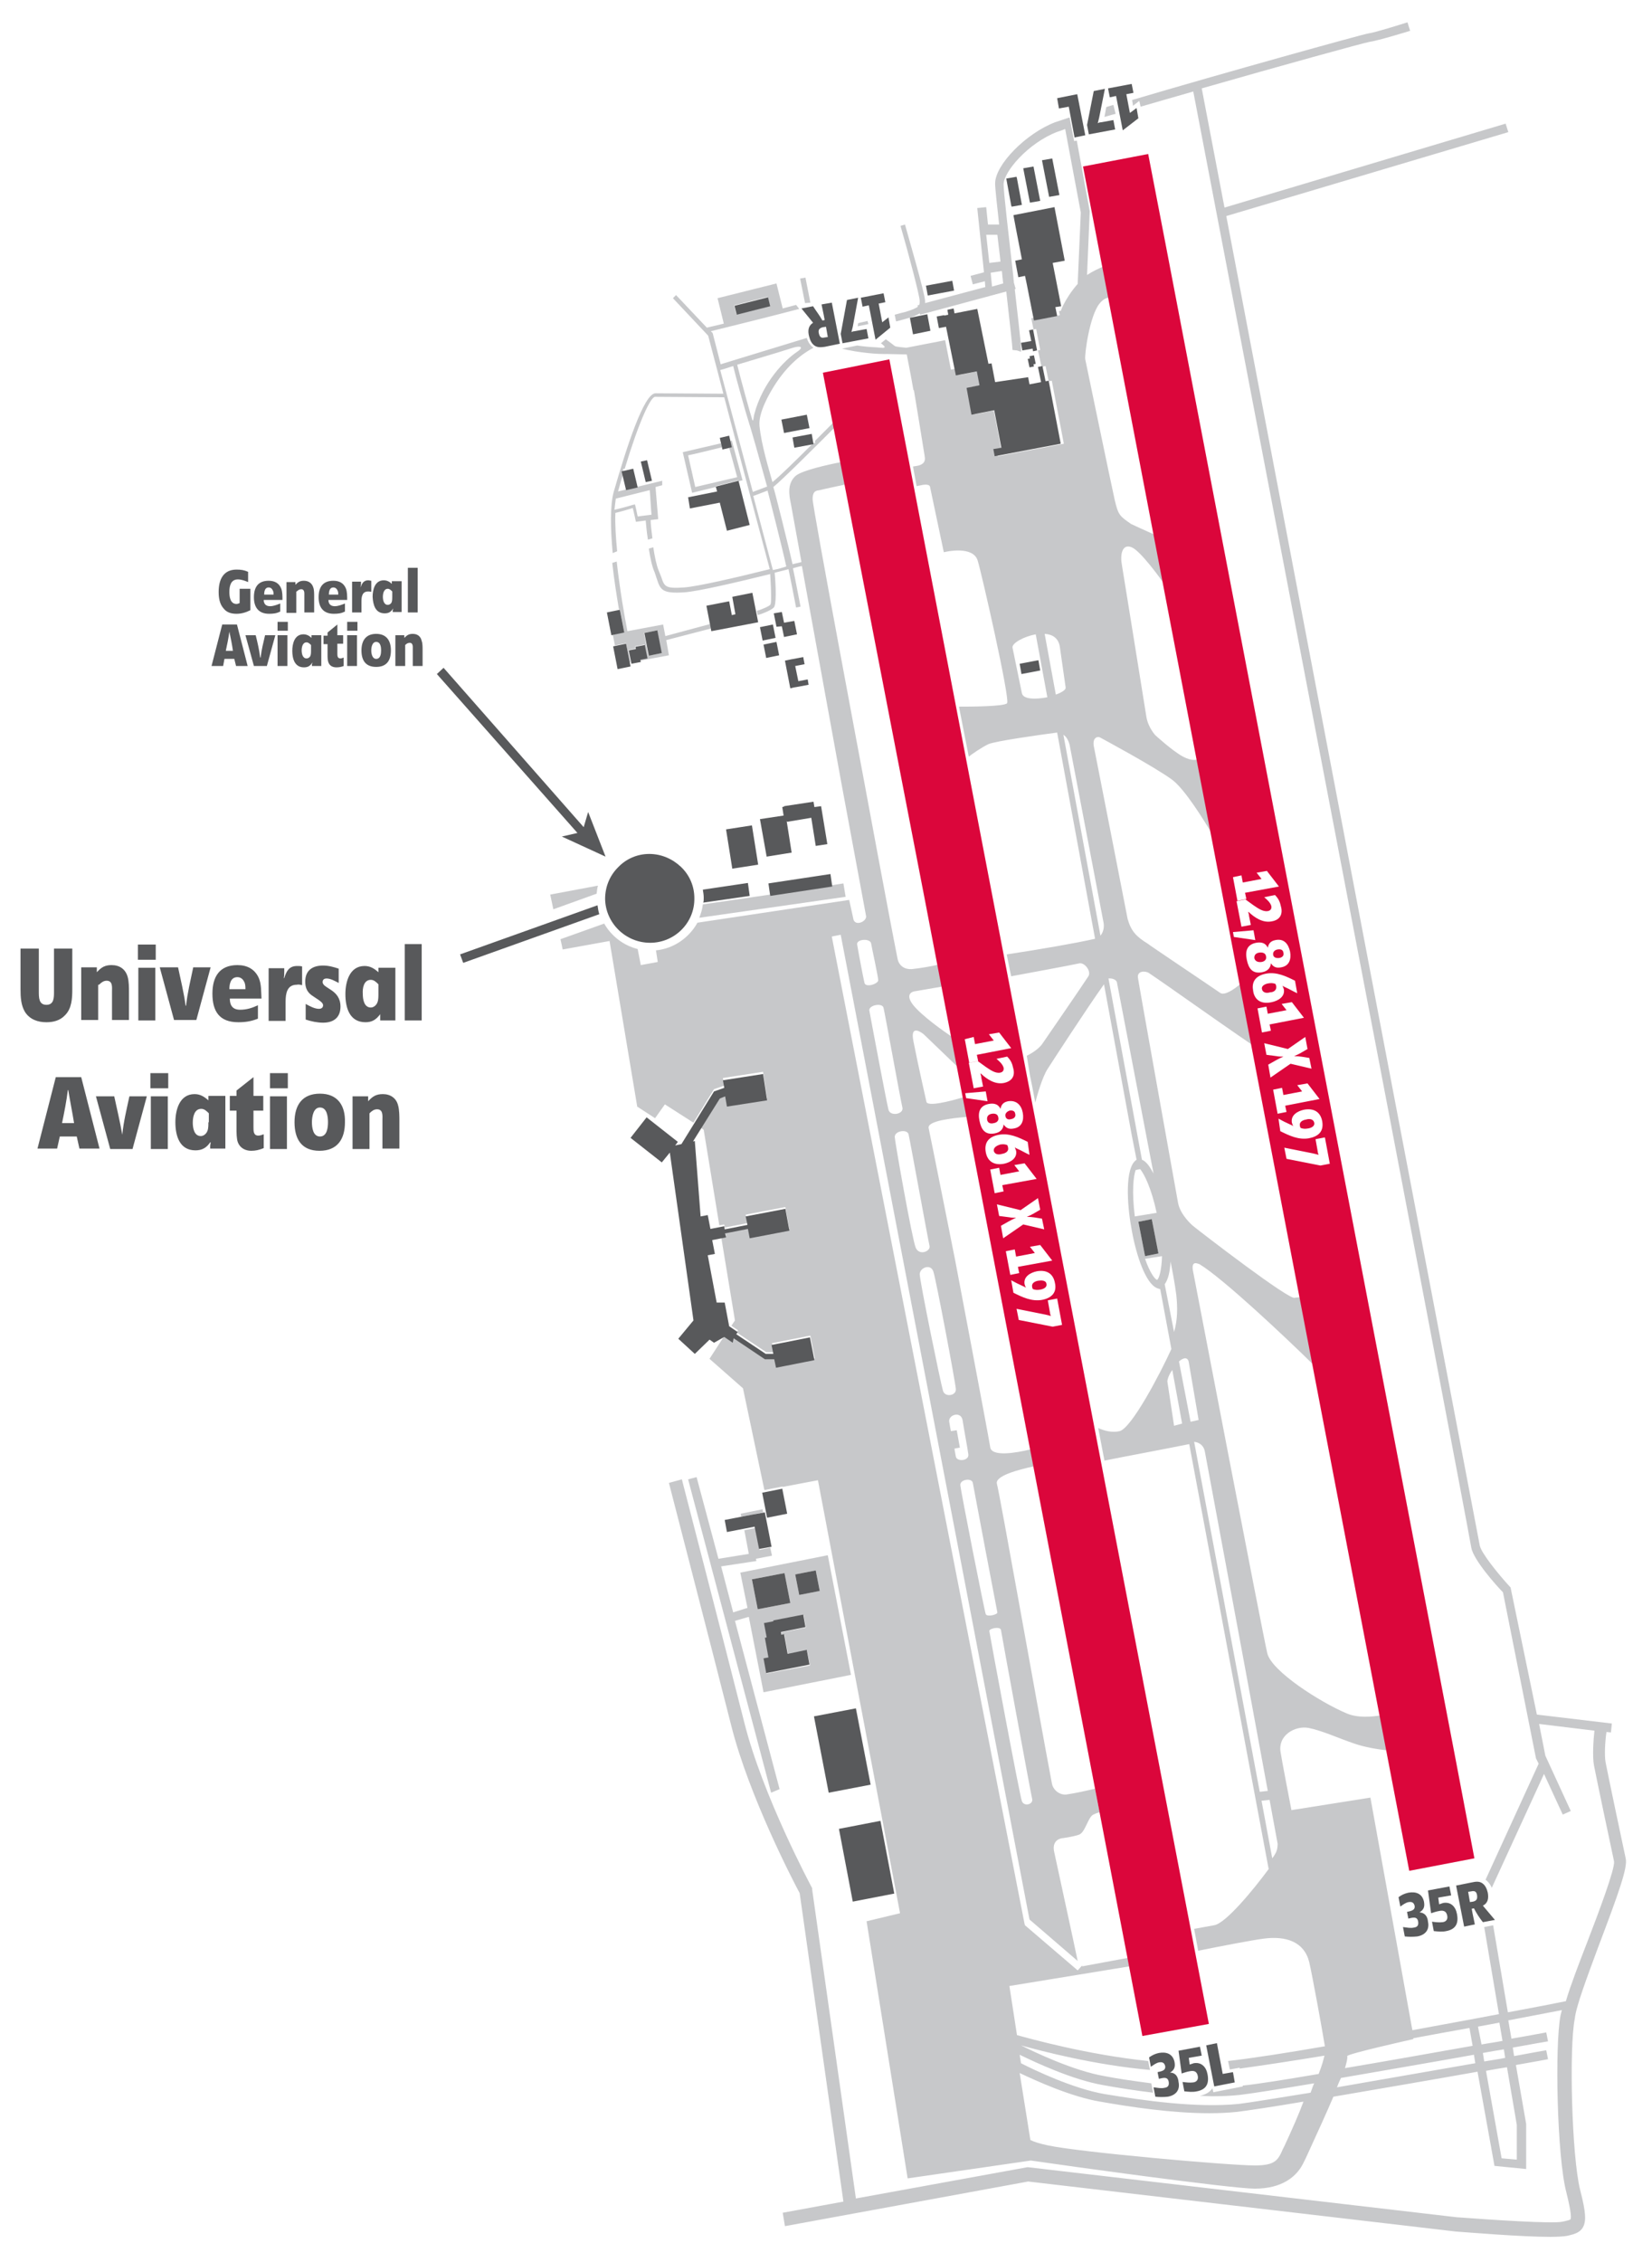
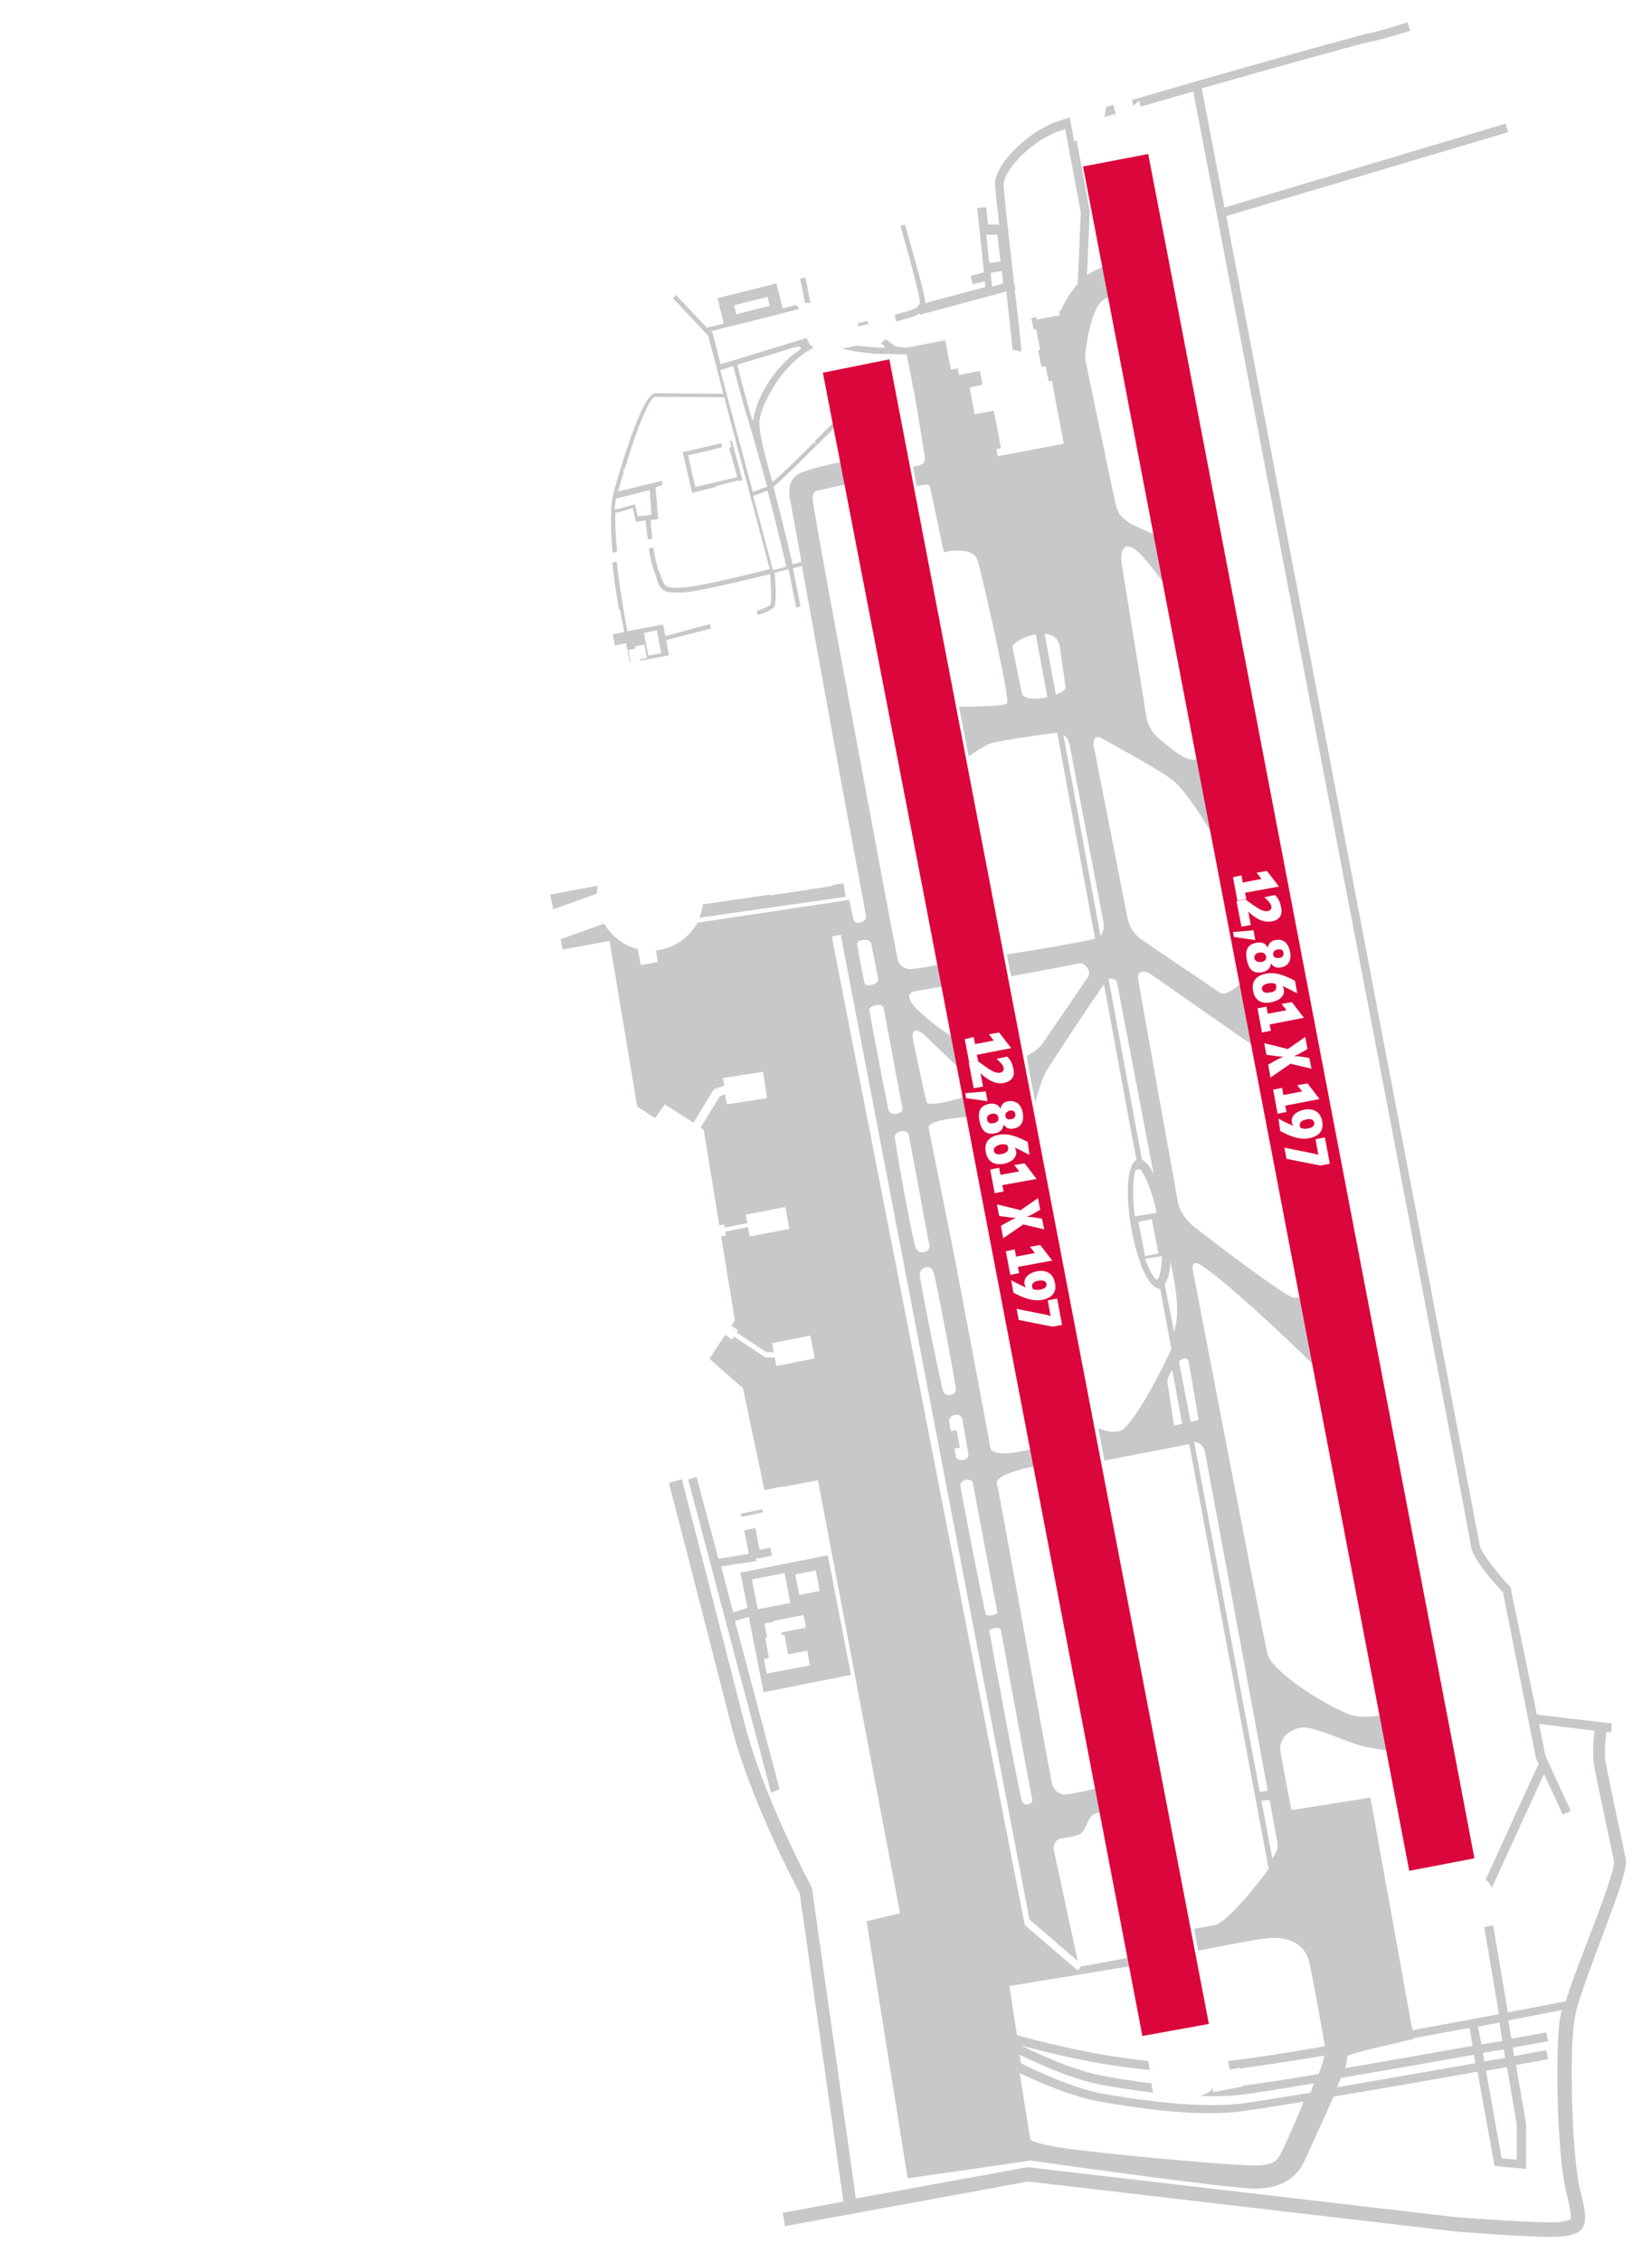
<svg xmlns="http://www.w3.org/2000/svg" version="1.2" baseProfile="tiny" id="Layer_1" x="0px" y="0px" viewBox="0 0 370.2 506.8" overflow="visible" xml:space="preserve">
  <path fill="#C7C8CA" d="M194.4,71.9c-0.7,0.2-1.4,0.3-2.1,0.5l-0.1,0.7l2.4-0.5L194.4,71.9z M259.9,462.9c-0.1,0-0.3,0.1-0.4,0.1  C259.7,463,259.9,463,259.9,462.9C260,462.9,260,462.9,259.9,462.9C260,462.9,260,462.9,259.9,462.9z M249.5,23.5  c-0.6,0.2-1.1,0.3-1.6,0.5l-0.4,2.2c0.8-0.2,1.6-0.5,2.5-0.7L249.5,23.5z M181.6,67.8l-1.1-5.6l-1.2,0.2l1.1,5.5L181.6,67.8z   M134,198.4l-10.7,2l0.7,3.3l9.7-3.5C133.8,199.6,133.8,199,134,198.4z M281.1,223l-0.4-2.2c0,0,0,0,0,0c0,0.2,0,0.3,0,0.5  c0,0.2,0,0.4,0.1,0.6c0,0.2,0.1,0.4,0.2,0.6C281,222.7,281.1,222.8,281.1,223z M170.9,338.1l-4.9,1l0.1,0.7l2.5-0.5l0,0l2.4-0.5  L170.9,338.1z M156.1,330.9l-1.9,0.5l18.6,70.2l1.9-0.8l-10-37.7l3.1-0.9l3.3,16.9l19.6-3.9l-5.2-26.8l-19.6,3.9l1.6,7.9l-3.2,1  l-2.7-10.3l7.9-1.2l-0.1-0.5l3.6-0.7l-0.4-1.8l-2.4,0.5l-0.9-4.9l-2.5,0.5l1,5.3l-6.8,1.1L156.1,330.9z M171.8,374.9l-0.6-3.3  l1.1-0.2l-0.8-4.4l0.4-0.1l-0.6-3.2l2.1-0.4l0-0.2l6.7-1.3l0.5,2.8l-5.5,1.1l0.1,0.6l0.6-0.1l0.8,4.4l4.3-0.8l0.6,3.3L171.8,374.9z   M182.8,351.8l0.9,4.6l-4.6,0.9l-0.9-4.6L182.8,351.8z M175.8,352.4l1.3,6.7l-7.3,1.4l-1.3-6.7L175.8,352.4z M358.1,436.3  c4.7-12.4,6.7-18,6.2-20c-0.7-3.2-4-18.9-4.5-21.5c-0.3-1.6-0.1-4.9,0.2-6.8l1,0.1l0.2-2l-16.8-2l-5.9-28.5l-0.2-0.2  c-2.4-2.6-6.4-7.5-6.7-9.2c-0.5-2.7-18.6-97.6-18.8-98.5L274.8,48.4l63.2-18.8l-0.6-1.9l-63,18.8l-5.1-26.7  c17.8-5.1,36.3-10.2,37.5-10.4c2.1-0.3,8.9-2.4,9.2-2.5l-0.6-1.9c-1.9,0.6-7.3,2.3-8.8,2.5c-1.3,0.2-32.3,8.8-52.9,14.9l0.2,1.3  l1.4-1.1l0.3,1.3c3.7-1.1,7.7-2.2,11.8-3.4l43.6,227.7c0.2,1,18.3,95.8,18.7,98.5c0.5,2.8,5.8,8.7,7.1,10l7.4,37.2l0.6,1.2l-11.9,26  c0.6,0.4,1.1,1.1,1.4,1.8l11.7-25.5l4.2,9.1l1.8-0.8l-5.7-12.4l-1.4-7.1l12.4,1.5c-0.2,1.8-0.5,5.7-0.1,7.8  c0.5,2.6,3.8,18.3,4.5,21.5c0.2,1.7-3.4,11.3-6.1,18.3c-1.9,4.9-3.7,9.6-4.7,13c-2.4,0.5-7.1,1.4-13,2.5l-3.3-19.5l-2,0.4l3.3,19.5  c-5.7,1.1-12.4,2.3-19.4,3.6l-9.4-52.1l-17.7,2.8c0,0-2.3-11.9-2.4-12.8c-0.8-4,3.3-6.2,6.3-5.6c3,0.6,6.4,2.2,10.2,3.5  c2.3,0.8,5.3,1.3,7.3,1.5l-0.8-4.2l-0.7-3.6c-2,0.3-5.1,0.6-7.6-0.5c-5.9-2.5-16.7-9.4-17.7-13.4c-1-4.1-16.7-85.9-16.7-85.9  c-0.3-2.2,1.1-1.4,1.5-1.3c5.3,3.2,19.4,16.5,25.5,22.5l-1.2-6.5l-1.6-8.6l-1.3,0.1c-0.7,1.1-21.8-15.2-22.5-15.8  c-0.7-0.5-3.2-2.8-3.7-5.4c0,0-8.8-49-9-50.5c-0.2-1.5,1.6-1.6,2.5-1c4.9,3.3,14.2,10,23.3,16.2l-2.2-11.3l-0.5-2.6  c-1.7,1.5-3.8,2.8-4.7,2.1c-2.3-1.6-15.9-10.7-16.2-11c-2.6-1.6-3.7-2.8-4.5-5.5c0,0-7.2-36.9-7.6-38.8c-0.3-1.9,0.9-2.2,1.4-1.9  c0,0,12.3,6.6,16.2,9.5c2.8,2.1,7.1,9,9.2,12.6l-1.3-6.9l-2-10.4c-0.3,0.2-1.4,0.6-3.5-0.5c-2.4-1.3-6.2-4.8-6.2-4.8s-1.6-1.7-2-4.1  c-0.3-2-5.5-34.1-5.5-34.1c-0.4-2.1,0-4.8,2.2-3.9c2,0.8,6.6,7.2,7.5,8.5l-2.1-11.2c-1.4-0.6-5.5-2.5-5.5-2.5  c-2.6-1.8-2.9-2-3.7-5.4c-0.6-2.6-6.6-31.5-6.6-31.5c-0.2-1.1,1-9.8,3.2-12.5c0.9-1.1,1.7-1.4,2.5-1.3l-1.4-7.1  c-1.2,0.5-2.7,1.2-3.9,2l0.6-14.3l-2.9-15.8l-0.6,0.1l-1-5.3c-1.5,0.5-2.7,0.9-3.3,1.1c-6.5,2.5-13.4,9.5-13.4,13.7  c0,1.1,0.4,4.6,0.9,9.2h-2.5l-0.4-3.9l-2,0.2l1.5,14.4l-3,0.8l0.5,1.9l2.7-0.7l0.1,1.3l-13.5,3.6c0-0.2,0-0.3,0-0.5  c0-1.6-4.1-15.6-4.5-17.1l-1,0.3c1.8,6.2,4.3,15.7,4.3,16.8c0,0.4,0,0.6-0.1,0.9l-0.4,0.1l0.1,0.3c-0.4,0.3-1.2,0.7-2.9,1.2  c-0.4,0.1-1.3,0.3-2.3,0.6l0.3,1.5c0.9-0.2,1.8-0.5,2.6-0.7c1.2-0.3,2-0.7,2.7-1.1l0.1,0.3l19.3-5.2c0.7,6.3,1.4,12.4,1.4,13.1  l1,0.1l0.9,0.3c0.1-0.4,0.1-1.1-1.4-14l0.2-0.1l-0.4-1.4c0-0.4-0.1-0.8-0.1-1.2c-1-8.9-2.2-19-2.2-20.8c0-2.8,5.5-9.3,12.1-11.8  c0.4-0.1,0.9-0.3,1.7-0.6l3.5,18.7l-0.7,16c-1.5,1.7-2.6,3.5-3.2,4.7l0,0l0,0c-0.4,0.8-0.6,1.3-0.5,1.3l-0.5,0.1l0.2,0.9l-5.2,1  l-0.1-0.6l-1.1,0.3c0,0,0.2,0.9,0.5,2.5l0.6-0.1l0.9,4.7l-0.5,0.1c0.3,1.2,0.5,2.4,0.8,3.7l0.9-0.2l0.7,3.4l0.7-0.1l2.7,14.1  l-14.8,2.8l-0.3-1.6l1-0.2c-0.3-1.5-0.9-5-1.6-8.4l-4.3,0.8l-1.1-6l2.9-0.6l-0.6-3.1l-4.7,0.9l-0.3-1.5l-1.5,0.3  c-0.5-2.6-1.2-6-1.3-6.6c-0.8,0.2-7.3,1.4-8.7,1.7c-1-0.1-2.3-0.2-2.6-0.4c-0.5-0.4-1.3-1-2-1.5l-1.1,0.9c0.2,0.1,0.4,0.3,0.5,0.4  c0.7,0.5,0.2,0.7-0.3,0.6c-0.5,0-1-0.1-1.4-0.1l0,0l0,0c-1.8-0.1-2.7-0.2-4.1-0.4l-3.4,0.7c0.8,0.2,1.7,0.4,2.9,0.6  c4.4,0.7,6.9,0.6,7.3,0.6l4.3,0.1c0.5,2.5,1.4,7.3,1.5,8c0,0,0,0,0.1,0c0.4,2.3,1.9,11.6,2.4,14.7c0.1,0.6,0.3,1.6-1.1,2.1  c-0.2,0.1-0.8,0.2-1.5,0.3l0.8,4.4l1.5-0.3c0.7-0.1,1.4,0,1.5,0.4l3.1,14.7l0.5-0.1c0,0,6.1-1.4,7.1,2c0.8,2.5,7.2,30.6,6.6,31.9  c-0.4,0.8-8.9,0.8-10.8,0.8l2.2,11.2c0.6-0.5,2.9-2.1,4.4-2.8c1.6-0.7,11.6-2.1,15.4-2.6l8.5,46.2c-4.4,1-12.5,2.4-19.8,3.5l0.7,3.5  l0.3,1.4c5.3-1,12-2.2,15.3-2.9c1.2-0.2,2.7,1.8,2,2.9c-0.8,1.3-10.3,15.1-10.3,15.1c-1.1,1.6-3.5,2.7-3.5,2.7l0.7,4.4l0.5,2.4  l0.7,3.7c0.4-1.6,1.6-5.8,2.8-7.6c0.7-1.1,9-13.9,12.6-18.9l6.2,33.7l1.1,5.6c-2.7,1.7-2.1,10.1-1.2,15.1c0.9,5.5,2.9,11.8,5.3,13.4  c0.4,0.3,0.9,0.4,1.2,0.5l2.5,13.4c-2.5,5.5-8.9,17.7-11.6,18.4c-1.7,0.4-3.5-0.1-4.8-0.7l1.4,7.3c3.9-0.8,13.6-2.6,19-3.7  l17.8,95.2c-3.4,4.6-9.7,12.3-12.3,12.6l-4.4,0.8l0.9,4.9c5-1,11.6-2.3,14.6-2.7c5.1-0.7,9.2,0.7,10.3,5.3c0.7,3,2.9,15.1,3.5,18.8  c-8.6,1.5-16.4,2.7-21.7,3.3l0.4,1.9l2.2-0.4l0,0.2c5.1-0.7,11.7-1.7,19-2.9c-0.2,0.8-0.5,2.1-1.3,4.1c-7.6,1.3-13.9,2.3-17,2.6  l0,0.2l-6.6,1.3l-0.2-0.9c-0.6,0.9-1.5,1.4-2.8,1.7c-0.1,0-0.2,0-0.2,0c1,0,2,0.1,2.9,0.1c2.2,0,4.3-0.1,6.2-0.3  c2.6-0.3,8.9-1.3,16.7-2.6c-0.3,0.6-0.5,1.3-0.8,2.1c-7.5,1.2-13.5,2.2-16,2.5c-9.5,1-21.8-0.8-30.2-2.2c-7-1.2-15.8-5.4-18.7-6.9  l-0.3-1.9c3.5,1.7,11.8,5.6,18.7,6.8c3.3,0.6,7.1,1.2,11.2,1.7l-0.4-2.1c-3.8-0.5-7.4-1-10.4-1.6c-7.1-1.2-16-5.5-18.8-6.9  c4.7,1.3,16.5,4.4,28.9,5.5l-0.4-2c-13.6-1.4-26.5-5-29.4-5.8l-1.7-11l27.5-4.5l-0.4-1.9l-10.8,2c0,0,0-0.1,0-0.2l-1,1.1l-11.8-10.1  l-0.1-0.3l-43.2-221.2l2-0.4L230.7,430l10.8,9.3c-0.9-4.4-4.8-22.2-5.3-24.6c-0.5-2.7,1.8-2.9,1.8-2.9s2.4-0.3,3.8-0.8  s2-3.9,3.2-4.5c0.4-0.2,0.9-0.4,1.4-0.5l-1-5.3c-1.7,0.4-4.3,1-6.4,1.3c-1.6,0.2-3.1-1.1-3.3-2.6c-3.3-17.5-11.6-64.4-12.3-67  c-0.5-1.8,5-3.2,8.2-3.9l-0.7-3.8c-3.3,0.8-8.7,1.7-9-0.5c-0.5-3.2-7.9-42.1-7.9-42.1s-5.4-27.1-5.9-29.4c-0.3-1.6,5.1-2.2,8.6-2.5  l-0.8-4.4c-3,0.9-8.1,2.2-8.3,1c-0.4-1.8-1.9-8.4-2.9-13.5c-0.9-4.3,2.3-1.6,2.3-1.6l7.7,7.4l-1.3-6.8c-2-1.3-6.9-4.8-8.8-7.2  c-2-2.6,0.2-3,0.2-3l6.4-1.1l-0.9-4.9c-1.8,0.4-4,0.8-6,1c-1.4,0.1-2.9-0.6-3.2-2.5c-1.8-9-7.5-39.8-7.5-39.8c0,0-11.5-61.1-11.5-63  s0.9-1.9,1.6-2c1.6-0.4,4.1-0.9,5.9-1.3l-0.4-1.9l-0.6-3.1c-3.2,0.6-8.9,1.9-10.3,3.1c-1.9,1.7-1.5,4.2-1.1,6.1l2.4,13.2  c-0.6,0.2-1.3,0.3-2,0.5c-0.8-3.7-4-16.5-4.3-17.3c1.9-1.5,10.1-9.7,13.8-13.4l-0.1-0.7l-0.1-0.5c-1.4,1.4-2.8,2.8-4.3,4.3l0.1,0.4  l-0.5,0.1c-3.9,3.9-7.7,7.6-9.1,8.7c-0.8-2.9-2.5-8.4-2.9-12.6c-0.3-2.9,2.2-7.2,3.2-8.8c3.1-5,6.6-7.5,8.9-8.7  c-0.7-0.5-1.2-1.2-1.5-2.2l-19.3,5.9l-1.8-7l-0.4-0.4c3.7-0.9,15.3-3.8,19.8-5l-0.7-0.9l-3,0.8l-1.4-5.6l-13.2,3.3l1.4,5.7l-3.8,0.9  l-6.9-7.3l-0.7,0.7c0,0,7.9,8.4,7.9,8.4c0,0.1,1.5,5.6,3.4,13l-15.2-0.1c-2.6,0-6.5,12.1-9.4,22.2c-0.8,3-0.7,8.2-0.2,13.6l1-0.4  c-0.3-3.1-0.5-6.1-0.4-8.6c0.9-0.2,2.7-0.7,3.9-1.1c0.2,0.7,0.7,3.1,0.7,3.1l2.2-0.3c0.1,1,0.2,2.5,0.5,4.3l1-0.3  c-0.2-1.7-0.4-3.2-0.4-4.1l1.7-0.2l-0.6-7.2l1.5-0.4v-1l-9.9,2.4c0.4-1.5,0.8-2.9,1.3-4.3l-0.2-0.7l0.4-0.1  c3.2-10.6,5.8-16.1,6.8-16.1l15.5,0.1c3.8,14.5,9.4,35.5,10.2,38.5c-7.2,1.8-16.2,3.9-19.2,4.1c-4.2,0.3-4.4-0.2-5.1-2.3l-0.6-1.5  c-0.5-1.2-0.9-3.2-1.2-5.2l-1,0.3c0.3,2,0.7,4,1.3,5.3l0.5,1.5c0.8,2.5,1.3,3.3,6.1,3c3.1-0.2,12-2.3,19.3-4.1  c0.1,1.7,0.2,3.6,0.2,4.9c0,1,0,1.8-0.2,2c-0.4,0.4-1.7,0.9-2.5,1.2l-0.5,0.1l0.2,1l0.6-0.2c0.3-0.1,2.3-0.8,3-1.5  c0.6-0.6,0.5-4.5,0.2-7.8c1.1-0.3,2.1-0.5,3.1-0.8c0.6,2.9,1.2,6,1.7,8.6l1-0.2c-0.4-1.9-1-5.3-1.7-8.6c0.7-0.2,1.4-0.4,2-0.5  l8.9,48.9l5.5,29.6c0,1.3-2.7,2.3-2.9,0.4l-0.9-4.1l-34,5.1c-1.9,3.4-5.3,5.8-9.3,6.2l0.4,2.6l-3.8,0.7l-0.7-3.6  c-3.2-0.8-5.9-2.9-7.5-5.7l-9.8,3.5l0.5,2.3l10.5-1.9l6.2,37.1l4,2.6l2.2-3.1l6.4,4.1l4.6-7.5l2.3-0.8l-0.3-1.7l9-1.4l0.9,5.9  l-9,1.4l-0.4-2.3l-1.2,0.5l-4.3,7l0.7,0.5l3.5,21.4l1.1-0.2l0.1,0.7l5.1-1l-0.4-1.9l8.9-1.7l0.9,4.9l-8.9,1.7l-0.4-2.1l-5.1,1  l0.2,0.9l-1.1,0.2l3.1,18.8l-0.8,1.2l1.5,1l-0.3,0.5l6.6,4.4l1.7,0l-0.4-2l8.6-1.7l1,5.1l-8.6,1.7l-0.4-1.9l-2.1,0l-7-4.7l-0.5,0.7  l-1.5-1.1l-3.5,5.4l7.5,6.6l4.8,22.8l4.1-0.8l0,0.1l7.9-1.5l18.4,97l-7.5,1.8l9.2,57.6L231,484c6.8,1,44.8,6.3,50.2,6.3  c6.1,0,9.5-2.7,11-6l0.4-0.8c2.8-6.1,4.8-10.5,6.2-13.8c10.5-1.8,22.8-3.9,32.3-5.6l3.8,21.1l7.1,0.7v-10.1l-2.3-13.2  c4-0.7,6.7-1.2,7.2-1.3l-0.4-2c-0.1,0-2.9,0.5-7.2,1.3l-0.3-1.9c4.4-0.8,7.3-1.3,7.9-1.4l-0.4-2c-0.1,0-3.1,0.6-7.8,1.4l-0.7-4.1  c5.2-1,9.4-1.8,12-2.3c-0.1,0.4-0.2,0.8-0.3,1.2c-1.3,6.7-0.8,31.6,1.3,39.6c1.2,4.8,1.1,5.9,0.9,6.1c-0.1,0.1-0.8,0.3-1.3,0.4  l-0.5,0.1c-2,0.5-15.6-0.4-23.7-1l-96-11.2l-0.2,0l-38.4,7l-9.8-69.2l0-0.3l-0.1-0.2c-0.1-0.2-11-20.5-15.1-36.9  c-4.2-16.6-13.9-54.1-14-54.5l-2.9,0.8c0.1,0.4,9.8,37.9,14,54.5c4,15.8,14,35,15.3,37.4l9.8,69.1l-13.6,2.5l0.5,3l54.5-10  l95.8,11.2c2.8,0.2,14.8,1.2,21.2,1.2c1.7,0,2.9-0.1,3.6-0.2l0.5-0.1c1.2-0.3,2.5-0.6,3.2-1.8c0.8-1.4,0.7-3.4-0.6-8.4  c-1.9-7.6-2.5-32-1.2-38.4C353.2,449.4,355.7,442.8,358.1,436.3z M221,52.6h2.5c0.2,1.9,0.5,4,0.7,6l-2.5,0.3L221,52.6z M224.5,60.7  c0.1,0.6,0.1,1.2,0.2,1.8c0,0.3,0.1,0.7,0.1,1l-2.5,0.7l-0.3-3.1L224.5,60.7z M229,155.3l-2.1-10.2c-0.2-1,2.5-2.5,5.2-3l2.6,14.1  C232.1,156.7,229.3,156.7,229,155.3z M234.1,142c1.7,0.1,3.1,0.9,3.4,2.9l1.3,9.1c0.1,0.5-0.8,1.1-2.2,1.6L234.1,142z M246.6,209.6  l-8.3-45c0.6,0.4,1.1,1.1,1.4,2.3c0.5,2.6,5.8,30.4,7.6,39.8C247.5,207.8,247.2,208.9,246.6,209.6z M248.4,219.2  c0.9-0.1,1.8,0.3,1.9,0.9c0,0,5.4,28.1,8.2,42.8c-0.8-1.5-1.6-2.7-2.6-3.1L248.4,219.2z M254.5,262.1l1-0.2c0.9,1.1,2.5,4.2,3.7,9.8  c-1.3,0.2-3.7,0.6-4.9,0.8C253.6,266.9,254,263.4,254.5,262.1z M258.1,273.1l1.5,7.7l-3,0.6l-1.5-7.7L258.1,273.1z M259.3,286.7  c-0.4,0-1.6-1.5-2.7-4.7c1.1-0.2,2.6-0.4,3.8-0.6C260.3,284.7,259.7,286.5,259.3,286.7z M261,287.7c0.8-1.1,1.2-2.9,1.3-5.1  c0.4,1.9,1,5.1,1.3,7.5c0.3,2.9,0.3,5.5-0.5,8.3L261,287.7z M263.1,319.4l-1.5-9.9c0-0.6,0.4-1.6,1.1-2.6l2.2,12L263.1,319.4z   M264.2,305c0.4-0.4,0.8-0.6,1.2-0.7c0.5-0.1,0.9,0.2,1,0.9l2.2,12.9l-1.8,0.4L264.2,305z M267.6,323c1.2,0.1,2.2,0.9,2.4,2.2  c2.1,11.3,10.2,54.7,14.1,76l-1.8,0.2L267.6,323z M285.7,415.4c-0.1,0.2-0.3,0.5-0.6,0.9l-2.4-12.9l1.8-0.2c1.1,6,1.8,9.8,1.8,9.8  C286.3,412.9,286.4,414.4,285.7,415.4z M172,66.5l0.5,2l-7.5,1.9l-0.5-2L172,66.5z M145.6,109.8c0.1,1,0.3,4.8,0.4,5.5  c-0.7,0.1-2.3,0.3-3.1,0.4c-0.1-0.6-0.6-2.7-0.6-2.7l-0.5,0.1c-1.6,0.5-3.3,0.9-4.1,1.1c0.1-0.9,0.2-1.8,0.3-2.5L145.6,109.8z   M177.7,77.9c1.7-0.5,2.6-0.2,0.8,1c-2.4,1.6-7.6,6.6-9.5,14c-0.1,0.4-0.2,1.7-0.4,1.2c-0.3-0.8-2.6-9.1-3.4-12.4  C168.8,80.6,174,79.1,177.7,77.9z M161.4,82.9c0.4-0.1,1.4-0.4,2.9-0.9c0.4,1.8,2.9,10.8,3.5,12.6c0.3,0.8,2.4,8.2,4.1,14.4  c-1,0.4-2.7,1-3.2,1.2L161.4,82.9z M173.2,127.7l-4.4-16.6c0.4-0.1,2.1-0.8,3.2-1.2c0.2,0.7,3.4,13.2,4.2,17  C175.3,127.2,174.3,127.5,173.2,127.7z M224.3,365.1c0.1,0.8,6.7,36.7,7,37.9c0.3,1.2-1.8,1.8-2.3,0.5c-0.5-1.2-7.2-37.3-7.3-38.1  C221.6,364.8,224.1,364.3,224.3,365.1z M218,332.2c0.2,1.2,5.4,28.6,5.5,29c0.1,0.5-2.3,1.1-2.6,0.4c-0.3-0.7-5.6-27.6-5.7-28.9  C215.1,331.4,217.8,331,218,332.2z M215.7,318.1c0.3,2,1.1,6.2,1.3,7.7c0.2,1.5-2.6,1.7-2.8,0.5c-0.1-0.5-0.3-1.5-0.3-1.8l1.2-0.2  l-0.7-3.9l-1.3,0.2c-0.1-0.3-0.3-1.6-0.4-2.2C212.6,316.9,215.3,316.1,215.7,318.1z M209.2,285c0.6,1.9,4.9,24.6,5,26.2  c0.1,1.5-2.5,1.9-2.9,0.3c-0.5-1.6-5.2-24.5-5.2-26.1C206.2,283.9,208.7,283,209.2,285z M203.6,254.1c0.3,1.2,4.4,23.8,4.7,25  c0.3,1.2-2.3,2.3-3.1,0.4c-0.8-1.9-4.6-23.4-4.7-24.8C200.5,253.3,203.3,252.9,203.6,254.1z M198,225.8c0.3,1.2,3.8,20.6,4.2,22.2  c0.5,1.6-2.7,2.2-3.1,0.6c-0.4-1.5-4.1-21.1-4.3-22.3C194.8,225.1,197.8,224.6,198,225.8z M195.2,211.3c0.2,1.2,1.6,7.5,1.6,8.3  s-2.9,1.8-3.1,0.5c-0.3-1.3-1.4-7.1-1.6-8.4C191.7,210.4,194.9,210.1,195.2,211.3z M287.9,480.6l-0.4,0.8c-1.1,2.5-1.7,3.7-6.3,3.7  c-5.9,0-39.6-3-46.4-4.5c-1.9-0.4-3.1-0.8-3.9-1.2l-2.4-15c3.8,1.8,11.5,5.3,18,6.4c6.8,1.2,16.1,2.6,24.5,2.6  c2.2,0,4.3-0.1,6.2-0.3c2.4-0.3,7.9-1.1,14.9-2.3C291.1,473.5,289.7,476.7,287.9,480.6z M301.9,460.6c0-0.5,14.8-3.8,14.8-3.8l0-0.2  c4.4-0.8,8.6-1.6,12.6-2.3l0.7,4c-8.5,1.5-19.1,3.4-28.6,5C301.8,461.9,302,461.1,301.9,460.6z M299.6,467.6  c0.3-0.8,0.6-1.5,0.9-2.1c9.8-1.7,20.9-3.6,29.8-5.2l0.3,1.9C321.5,463.8,309.9,465.8,299.6,467.6z M331.2,454  c1.7-0.3,3.2-0.6,4.8-0.9l0.7,4.1c-1.5,0.3-3.1,0.5-4.7,0.8L331.2,454z M332.3,459.9c1.7-0.3,3.3-0.6,4.7-0.8l0.3,1.9  c-1.4,0.3-3,0.5-4.7,0.8L332.3,459.9z M339.9,476v7.8l-3.4-0.3l-3.5-19.6c1.7-0.3,3.3-0.6,4.7-0.8L339.9,476z M161.6,99.3l-8.6,2  l2.1,9.1l5.3-1.3l0-0.2l5.1-1.3l0,0.2l0.9-0.2l-2.4-8.9l-0.4,0.1l0.3,1.4l-0.5,0.1c0.4,1.4,1.6,5.9,1.8,6.6c-0.9,0.2-8.5,2-9.4,2.2  c-0.2-0.8-1.4-6.3-1.6-7.1c0.6-0.1,5.2-1.2,7.6-1.8L161.6,99.3z M149.1,142.5l-0.5-2.6l-8,1.5c-0.6-3-1.7-9.3-2.4-15.6l-1,0.3  c0.4,3.7,1,7.4,1.5,10.4l0.2,0l1,5.1l-2.6,0.5l0.5,2.5l2.5-0.5l0.8,4.3l0.2,0l-0.5-2.8l1.6-0.3l-0.1-0.5l2.1-0.4l0.6,3l-1.6,0.3  l0.1,0.3l6.4-1.2l-0.6-3.4l10-2.6l-0.2-1L149.1,142.5z M145.3,146.9l-1-5.1l2.9-0.6l1,5.1L145.3,146.9z M172.6,200.4l-15.1,2.2  c-0.1,1-0.4,2-0.8,3l32.8-4.7l-0.5-3l-2.6,0.4l0,0.2l-13.9,2.1L172.6,200.4z" />
-   <path fill="#58595B" d="M148.3,146.3l-1-5.1l-2.9,0.6l1,5.1L148.3,146.3z M86.2,137.4c0.9,0,1.4-0.3,1.9-1.1l0,0  c0,0.2-0.1,0.3-0.1,0.5v0.3h2v-6.9h-2.2v0.6c-0.5-0.5-1.1-0.8-1.8-0.8c-2,0-2.5,2.1-2.5,3.7C83.6,135.5,84.1,137.4,86.2,137.4z   M86.9,131.9c0.4,0,0.7,0.3,1,0.6v1.2c0,0.3,0,0.8-0.1,1.1c-0.1,0.4-0.5,0.7-0.9,0.7c-0.9,0-1.1-1.1-1.1-1.8  C85.8,133,86,131.9,86.9,131.9z M136,137.2l1,5.1l2.9-0.6l-1-5.1L136,137.2z M81,134.7c0-1.1,0.2-2.2,1.5-2.2c0.2,0,0.4,0,0.7,0.1  v-2.5c-0.2,0-0.4-0.1-0.7-0.1c-1,0-1.4,0.7-1.7,1.6h0c0-0.3,0.1-0.6,0.1-0.9v-0.4h-2v6.9H81V134.7z M93.6,127.2h-2.2v10h2.2V127.2z   M71.5,226c-1,0-2.1-0.6-3-1.1v3.5c1.2,0.4,2.6,0.7,3.9,0.7c2.3,0,3.9-1.1,3.9-3.6c0-3.9-4-4-4-5.5c0-0.6,0.4-0.8,0.9-0.8  c0.9,0,1.9,0.6,2.7,1v-3.2c-1.2-0.4-2.3-0.7-3.5-0.7c-2.4,0-4,1.1-4,3.6c0,1.5,0.5,2.5,1.8,3.3l1.2,0.8c0.4,0.3,1,0.7,1,1.2  C72.4,225.8,71.9,226,71.5,226z M66.5,132.5c0.3-0.3,0.6-0.5,1-0.5c0.8,0,0.7,0.9,0.7,1.4v3.8h2.2v-3.6c0-0.6,0-1.5-0.2-2  c-0.3-1-1.1-1.5-2.1-1.5c-0.9,0-1.3,0.3-1.9,0.9v-0.6h-2v6.9h2.2V132.5z M77,147.3c-0.2,0.1-0.5,0.2-0.7,0.2c-0.7,0-0.7-0.6-0.7-1.1  v-2.2h1.3v-1.9h-1.3v-2.4l-2.2,1.8v0.7h-0.9v1.9h0.9v2.3c0,0.5,0,1.3,0.2,1.8c0.3,0.8,1,1.1,1.8,1.1c0.6,0,1.1-0.1,1.6-0.3V147.3z   M64.5,139.3h-2.3v2h2.3V139.3z M64.4,149.2v-6.9h-2.2v6.9H64.4z M70,149.2h2v-6.9h-2.2v0.6c-0.5-0.5-1.1-0.8-1.8-0.8  c-2,0-2.5,2.1-2.5,3.7c0,1.7,0.5,3.7,2.6,3.7c0.9,0,1.4-0.3,1.9-1.1l0,0c0,0.2-0.1,0.3-0.1,0.5V149.2z M69.7,145.7  c0,0.3,0,0.8-0.1,1.1c-0.1,0.4-0.5,0.7-0.9,0.7c-0.9,0-1.1-1.1-1.1-1.8c0-0.7,0.2-1.8,1.1-1.8c0.4,0,0.7,0.3,1,0.6V145.7z M80,149.2  v-6.9h-2.2v6.9H80z M74.8,137.5c1,0,1.7-0.1,2.5-0.5v-1.8c-0.8,0.3-1.5,0.6-2.3,0.6c-0.9,0-1.4-0.5-1.4-1.4h4.2c0-0.8,0-1.9-0.3-2.6  c-0.5-1.2-1.5-1.7-2.8-1.7c-2.4,0-3.3,1.5-3.3,3.7C71.4,136,72.4,137.5,74.8,137.5z M74.7,131.6c0.4,0,0.7,0.2,0.9,0.6  c0.2,0.3,0.2,0.7,0.2,1h-2.1C73.7,132.4,73.9,131.6,74.7,131.6z M141.3,149.3l-1-5.1l-2.9,0.6l1,5.1L141.3,149.3z M80.1,139.3h-2.3  v2h2.3V139.3z M60.3,137.5c1,0,1.7-0.1,2.5-0.5v-1.8c-0.8,0.3-1.5,0.6-2.3,0.6c-0.9,0-1.4-0.5-1.4-1.4h4.2c0-0.8,0-1.9-0.3-2.6  c-0.5-1.2-1.5-1.7-2.8-1.7c-2.4,0-3.3,1.5-3.3,3.7C56.9,136,57.9,137.5,60.3,137.5z M60.2,131.6c0.4,0,0.7,0.2,0.9,0.6  c0.2,0.3,0.2,0.7,0.2,1h-2.1C59.2,132.4,59.4,131.6,60.2,131.6z M179.1,357.3l4.6-0.9l-0.9-4.6l-4.6,0.9L179.1,357.3z M171.8,191.9  l5.6-0.9l-1.1-7l0.1,0l0,0.1l5.4-0.9l1,6.3l2.6-0.4l-1.4-8.5l-1.5,0.2l-0.2-1.2l-6.6,1l0,0.1l-0.4,0.1l0.3,1.9l-5.3,0.8L171.8,191.9  z M186.1,195.8l-13.9,2.1l0.4,2.8l13.9-2.1L186.1,195.8z M177.3,147.7l-1.4,0.3l1.2,6.2l0.8-0.2l1.2-0.2l2.1-0.4l-0.2-1.2l-2.1,0.4  l-0.7-3.4l2.1-0.4l-0.3-1.6l-2.1,0.4L177.3,147.7z M181.3,75.3c0.2,0.8,0.5,1.6,1.2,2.1c0.7,0.5,1.5,0.4,2.3,0.3l3.4-0.7l-1.8-9.2  l-2.3,0.4l0.5,2.4c0.1,0.4,0.1,0.7,0.2,1.1l-0.5,0.1c-0.6-1.1-1.4-2.1-2.1-3.2l-2.6,0.5l2.6,3.2C181.1,73,181,74.1,181.3,75.3z   M184.4,73.3l0.7-0.1l0.4,2.3l-0.7,0.1c-0.8,0.2-1.1-0.1-1.3-0.9C183.3,73.9,183.6,73.5,184.4,73.3z M174,143.8l-2.9,0.6l0.6,3  l2.9-0.6L174,143.8z M194.6,75.8l-0.4-2.1l-2.7,0.5c-0.3,0-0.5,0.1-0.7,0.2c0.1-0.4,0.2-0.8,0.3-1.2l1.2-6.5l-2.5,0.5l-1.4,7.6  l0.4,2.1L194.6,75.8z M233.1,45l-1.5-7.7l-2.3,0.4l1.5,7.7L233.1,45z M226.6,46l0.1,0.3l2.3-0.4l-1.1-5.9h0l-0.1-0.4l-2.3,0.4  L226.6,46L226.6,46z M237.4,43.7l-1.6-8.2l-2.3,0.4l1.6,8.2L237.4,43.7z M194.7,68.4l1.5,7.7l3.3-2.7l-0.4-2.3l-1.4,1.1l-0.8-4.2  l1.5-0.3l-0.4-2l-5.1,1l0.4,2L194.7,68.4z M213.8,65.1l-0.4-2.2l-5.9,1.1l0.4,2.2L213.8,65.1z M181.9,97.2l-4.3,0.8l0.4,2.3l4.3-0.8  L181.9,97.2z M181.4,95.9l-0.6-3l-5.7,1.1l0.6,3L181.4,95.9z M146.1,107.7l-1.1-4.6l-1.4,0.3l1.1,4.6L146.1,107.7z M154.6,113.9  l6.7-1.3l1.6,6.3l5.1-1.3l-2.5-9.9l-5.1,1.3l0.3,1.1l-6.5,1.3L154.6,113.9z M164,100.2l-0.6-2.6l-2.1,0.5l0.6,2.6L164,100.2z   M142.9,109.2l-1-4.2l-2.6,0.6l1,4.2L142.9,109.2z M168.5,184.9l-5.8,0.9l1.4,8.8l5.8-0.9L168.5,184.9z M129.4,186.6l-3.5,0.8  l9.8,4.5l-3.9-10l-1,3.4l-31.4-35.7l-1.5,1.4L129.4,186.6z M170.9,143.5l2.9-0.6l-0.6-3l-2.9,0.6L170.9,143.5z M144.5,144.5  l-2.1,0.4l0.1,0.5l-1.6,0.3l0.6,3l2.1-0.4l-0.1-0.5l1.6-0.3L144.5,144.5z M175.2,140.3l0.5,2.4l2.9-0.6l-0.6-3l-2.3,0.4l-0.5-2.4  l-1.8,0.3l0.6,3L175.2,140.3z M168,200.7l-0.4-2.9l-10.1,1.5c0.1,0.6,0.2,1.2,0.2,1.8c0,0.4,0,0.8-0.1,1.1L168,200.7z M163.4,134.7  l-5.1,1l1.1,5.7l10.5-2l-1.3-6.6l-4.5,0.9l0.7,3.9l-0.8,0.2L163.4,134.7z M172.6,68.6l-0.5-2l-7.5,1.9l0.5,2L172.6,68.6z M81,145.7  c0,2.2,0.9,3.7,3.3,3.7c2.4,0,3.3-1.5,3.3-3.7c0-2.2-1-3.7-3.3-3.7C82,142,81,143.5,81,145.7z M85.4,145.7c0,0.7-0.1,1.9-1.1,1.9  c-0.9,0-1.1-1.2-1.1-1.9c0-0.7,0.2-1.9,1.1-1.9C85.3,143.8,85.4,145,85.4,145.7z M228.5,148.7l0.4,2.3l4.2-0.8l-0.4-2.3L228.5,148.7  z M231.7,79.6l-1,0.2l0.1,0.5l-0.5,0.1l0.4,1.9l1-0.2l-0.1-0.5l0.5-0.1L231.7,79.6z M188,409.7l3.1,16.3l9.3-1.8l-3.1-16.3  L188,409.7z M145.7,211.2c5.5,0,10-4.5,9.9-10c0-2.7-1.1-5.2-3-7s-4.4-2.9-7.1-2.9h0c-2.7,0-5.2,1.1-7,3c-1.9,1.9-2.9,4.4-2.9,7.1  C135.7,206.7,140.1,211.2,145.7,211.2C145.6,211.2,145.7,211.2,145.7,211.2z M229.1,78.5l2.3-0.4l0.1,0.6l0.9-0.2l-0.9-4.7l-0.9,0.2  l0.5,2.4l-2.3,0.4L229.1,78.5z M234.3,85.4l-0.7-3.4l-1,0.2l0.7,3.4l-2.6,0.5l-0.3-1.6l-7.4,1.1l-0.8-4.2l-0.7,0.1L219,69.2l-5.1,1  l-0.2-1.1l-1.4,0.3l0.2,1.1l-0.9,0.2l0-0.1l-1.7,0.3l0.5,2.6l1.6-0.3l2.2,10.9l4.7-0.9l0.6,3.1l-2.9,0.6l1.1,6l5.1-1l1.6,8.4  l-1.8,0.3l0.3,1.6l14.8-2.8L235,85.3L234.3,85.4z M203.9,71.2l0.7,3.7l3.9-0.8l-0.7-3.7L203.9,71.2z M164.4,299.8l7,4.7l2.1,0  l0.4,1.9l8.6-1.7l-1-5.1l-8.6,1.7l0.4,2l-1.7,0l-6.6-4.4l0.3-0.5l-1.9-1.3l-1-5.3l-1.8,0l-2-10.6l1.6-0.3l-0.6-3.1l3.1-0.6l-0.2-0.9  l5.1-1l0.4,2.1l8.9-1.7l-0.9-4.9l-8.9,1.7l0.4,1.9l-5.1,1l-0.1-0.7l-3.1,0.6l-0.6-3.1l-1.6,0.3l-1.3-16.9l-0.4,0.1l6-9.6l1.2-0.5  l0.4,2.3l9-1.4l-0.9-5.9l-9,1.4l0.3,1.7l-2.3,0.8l-7.3,11.8l-1.4,0.3l0.6-0.8l-7-5.5l-3.6,4.6l7,5.5l1.8-2.2l5.3,37.6l-3.4,4.1  l3.7,3.4l3.3-3.2l1,0.7l2.3-1.3l1.9,1.3L164.4,299.8z M171.9,340l4.5-0.9l-1.1-5.6l-4.5,0.9L171.9,340z M170.1,347l2.8-0.5l-1.5-7.7  l-2.8,0.5l0,0l-6.2,1.2l0.5,2.7l6.2-1.2L170.1,347z M175.8,352.4l-7.3,1.4l1.3,6.7l7.3-1.4L175.8,352.4z M176.5,370.5l-0.8-4.4  l-0.6,0.1l-0.1-0.6l5.5-1.1l-0.5-2.8l-6.7,1.3l0,0.2l-2.1,0.4l0.6,3.2l-0.4,0.1l0.8,4.4l-1.1,0.2l0.6,3.3l9.7-1.9l-0.6-3.3  L176.5,370.5z M191.8,382.7l-9.4,1.8l3.3,17.1l9.4-1.8L191.8,382.7z M318.1,428.4L318.1,428.4c1-0.6,1.2-1.3,1-2.4  c-0.4-1.8-1.8-2.3-3.5-2c-0.9,0.2-1.5,0.5-2.2,1l0.4,2.1c0.6-0.4,1.2-0.9,1.9-1c0.7-0.1,1.1,0.1,1.3,0.8c0.2,1.1-0.9,1.2-1.7,1.4  l0.3,1.5c0.9-0.2,2-0.6,2.2,0.7c0.1,0.7-0.1,1.2-0.9,1.3c-0.8,0.2-1.6,0-2.5-0.1l0.4,2.1c0.9,0.1,1.9,0.1,2.8,0  c1.7-0.3,2.8-1.4,2.4-3.3C319.9,429.3,319.3,428.5,318.1,428.4z M274,464.6l-1.3-6.9l-2.4,0.5l1.8,9.2l4.6-0.9l-0.4-2.3L274,464.6z   M267.5,462.2c-0.3,0.1-0.6,0.2-0.9,0.3l-0.2-1.5l2.9-0.5l-0.4-2l-4.8,0.9l0.7,5.1c0.6-0.2,1.2-0.4,1.8-0.5c0.9-0.2,1.6,0,1.8,1  c0.2,0.8-0.2,1.4-1,1.5c-0.8,0.1-1.6,0-2.4-0.1l0.4,2.1c1,0.1,1.9,0.2,2.8,0c2.1-0.4,2.8-1.7,2.4-3.8  C270.3,463,269.2,461.9,267.5,462.2z M323.4,426.3c-0.3,0.1-0.6,0.2-0.9,0.3l-0.2-1.5l2.9-0.5l-0.4-2l-4.8,0.9l0.7,5.1  c0.6-0.2,1.2-0.4,1.8-0.5c0.9-0.2,1.6,0,1.8,1c0.2,0.8-0.2,1.4-1,1.5c-0.8,0.1-1.6,0-2.4-0.1l0.4,2.1c1,0.1,1.9,0.2,2.8,0  c2.1-0.4,2.8-1.7,2.4-3.8C326.2,427.1,325.1,426,323.4,426.3z M332.3,430.6l2.7-0.5l-2.7-3.2c1.2-0.6,1.3-1.7,1.1-2.9  c-0.2-0.8-0.5-1.6-1.2-2.1c-0.7-0.5-1.5-0.4-2.4-0.2l-3.5,0.7l1.8,9.2l2.4-0.5l-0.5-2.4c-0.1-0.4-0.1-0.7-0.2-1.1l0.5-0.1  C330.8,428.5,331.5,429.6,332.3,430.6z M329.4,426.1l-0.4-2.3l0.7-0.1c0.8-0.2,1.2,0.1,1.3,0.9s-0.1,1.2-0.9,1.4L329.4,426.1z   M246.7,27.4c-0.3,0-0.5,0.1-0.7,0.2c0.1-0.4,0.2-0.8,0.3-1.2l1.3-6.5l-2.5,0.5l-1.5,7.6l0.4,2.1l5.9-1.1l-0.4-2.1L246.7,27.4z   M236.3,46.4l-9.2,1.8l0.6,3.2l1.3,6.7l-1.5,0.3l0.7,3.7l1.5-0.3l0.4,1.9l1.2,6.1l0.4,2l5.2-1l-0.4-2l1.3-0.2l-1.9-9.7l2.7-0.5  L236.3,46.4z M236.9,22l0.4,2.3l2.2-0.4l1.3,6.9l2.4-0.5l-1.8-9.2L236.9,22z M258.1,273.1l-3,0.6l1.5,7.7l3-0.6L258.1,273.1z   M262.2,464.3L262.2,464.3c1-0.6,1.2-1.3,1-2.4c-0.4-1.8-1.8-2.3-3.5-2c-0.9,0.2-1.5,0.5-2.2,1l0.4,2.1c0.6-0.4,1.2-0.9,1.9-1  c0.7-0.1,1.1,0.1,1.3,0.8c0.2,1.1-0.9,1.2-1.7,1.4l0.3,1.5c0.9-0.2,2-0.6,2.2,0.7c0.1,0.7-0.1,1.2-0.9,1.3c-0.8,0.2-1.6,0-2.5-0.1  l0.4,2.1c0.9,0.1,1.9,0.1,2.8,0c1.7-0.3,2.8-1.4,2.4-3.3C264,465.2,263.4,464.3,262.2,464.3z M253.2,25.3l-0.8-4.2l1.6-0.3l-0.4-2  l-5.3,1l0.4,2l1.4-0.3l1.5,7.7l3.5-2.7l-0.4-2.3L253.2,25.3z M12.5,241.3l-4.1,16h4.4l0.6-2.7h3.8l0.6,2.7h4.5l-4.1-16H12.5z   M13.9,251.6c0.5-2.4,1-4.9,1.3-7.4h0.1c0.4,2.5,0.9,4.9,1.3,7.4H13.9z M14.6,227.4c1.5-1.5,1.6-3.8,1.6-5.8v-9.1h-4.1v9.7  c0,1.3,0,2.9-1.7,2.9c-1.7,0-1.7-1.6-1.7-3v-9.6H4.6v9.1c0,1.8,0.1,3.6,1,5.1c1.1,1.7,2.9,2.3,4.8,2.3C12,229,13.5,228.6,14.6,227.4  z M27.4,254.2L27.4,254.2c-0.5-2.9-1.2-5.8-1.8-8.6h-4.1l3.2,11.8h5l3.2-11.8H29C28.4,248.4,27.7,251.2,27.4,254.2z M53,137.5  c1.1,0,2.1-0.3,3.1-0.8v-4.8h-2.4v3.2c-0.2,0.1-0.5,0.2-0.7,0.2c-1.4,0-1.6-1.6-1.6-2.7c0-1.3,0.3-2.8,1.9-2.8  c0.8,0,1.6,0.3,2.3,0.6v-2.3c-0.9-0.4-1.6-0.5-2.6-0.5c-3,0-4,2.3-4,5c0,1.3,0.2,2.7,1.1,3.7C50.8,137.2,51.8,137.5,53,137.5z   M33.8,257.4h3.8v-11.8h-3.8V257.4z M33.7,243.8h4v-3.4h-4V243.8z M50.3,147.6h2.2l0.4,1.6h2.6l-2.4-9.3h-3.3l-2.4,9.3h2.6  L50.3,147.6z M51.4,141.5L51.4,141.5c0.3,1.4,0.6,2.9,0.8,4.3h-1.6C50.9,144.4,51.2,143,51.4,141.5z M47.2,216.7h-3.9  c-0.6,2.9-1.3,5.7-1.6,8.6h-0.1c-0.4-2.9-1.1-5.8-1.7-8.6h-4.1l3.2,11.8h5L47.2,216.7z M58,219.1c-0.9-2-2.6-2.9-4.8-2.9  c-4,0-5.6,2.6-5.6,6.4c0,4,1.6,6.4,5.8,6.4c1.6,0,2.9-0.2,4.4-0.8v-3c-1.3,0.6-2.5,1-4,1c-1.6,0-2.3-0.9-2.3-2.5h7.1  C58.5,222.2,58.6,220.5,58,219.1z M51.4,221.6c0-1.2,0.3-2.7,1.8-2.7c0.7,0,1.2,0.4,1.5,1c0.3,0.5,0.3,1.2,0.3,1.7H51.4z   M22.2,220.6c0.5-0.5,1-0.9,1.7-0.9c1.4,0,1.2,1.5,1.2,2.4v6.4h3.8v-6.2c0-1,0-2.5-0.3-3.5c-0.5-1.7-1.8-2.6-3.6-2.6  c-1.5,0-2.3,0.5-3.3,1.6v-1.1h-3.5v11.8h3.8V220.6z M34.9,211.6h-4v3.4h4V211.6z M34.8,228.6v-11.8H31v11.8H34.8z M46.7,246.5  c-0.9-0.8-1.8-1.4-3.1-1.4c-3.4,0-4.3,3.6-4.3,6.3c0,3,0.9,6.3,4.5,6.3c1.5,0,2.5-0.6,3.3-1.8l0.1,0c0,0.3-0.1,0.6-0.1,0.9v0.5h3.4  v-11.8h-3.8V246.5z M46.7,251.4c0,0.6,0,1.4-0.2,1.9c-0.2,0.6-0.8,1.2-1.5,1.2c-1.5,0-1.8-1.8-1.8-3c0-1.2,0.3-3.1,1.9-3.1  c0.7,0,1.2,0.5,1.7,1V251.4z M85.2,227.2L85.2,227.2c0,0.3,0,0.6,0,0.9v0.5h3.4v-11.8h-3.8v1c-0.9-0.8-1.8-1.4-3.1-1.4  c-3.4,0-4.3,3.6-4.3,6.3c0,3,0.9,6.3,4.5,6.3C83.4,229,84.3,228.4,85.2,227.2z M83.1,219.5c0.7,0,1.2,0.5,1.7,1v2.1  c0,0.6,0,1.4-0.2,1.9c-0.2,0.6-0.8,1.2-1.5,1.2c-1.5,0-1.8-1.8-1.8-3C81.2,221.4,81.5,219.5,83.1,219.5z M85.8,245.1  c-1.5,0-2.3,0.5-3.3,1.6v-1.1H79v11.8h3.8v-8c0.5-0.5,1-0.9,1.7-0.9c1.4,0,1.2,1.5,1.2,2.4v6.4h3.8v-6.2c0-1,0-2.5-0.3-3.5  C88.8,246,87.5,245.1,85.8,245.1z M90.7,228.6h3.8v-17.1h-3.8V228.6z M71.7,245c-4,0-5.7,2.6-5.7,6.4c0,3.8,1.6,6.4,5.6,6.4  s5.7-2.6,5.7-6.4C77.4,247.7,75.7,245,71.7,245z M71.7,254.6c-1.6,0-1.8-2.1-1.8-3.2c0-1.2,0.3-3.3,1.8-3.3c1.6,0,1.8,2.1,1.8,3.3  C73.5,252.6,73.3,254.6,71.7,254.6z M92.5,142c-0.9,0-1.3,0.3-1.9,0.9v-0.6h-2v6.9h2.2v-4.7c0.3-0.3,0.6-0.5,1-0.5  c0.8,0,0.7,0.9,0.7,1.4v3.8h2.2v-3.6c0-0.6,0-1.5-0.2-2C94.3,142.6,93.6,142,92.5,142z M60.5,257.4h3.8v-11.8h-3.8V257.4z   M56.8,252.5v-3.7H59v-3.3h-2.2v-4.2l-3.8,3v1.2h-1.5v3.3H53v4c0,0.9,0,2.3,0.3,3.1c0.5,1.3,1.7,1.9,3,1.9c1,0,1.8-0.2,2.8-0.6v-3.1  c-0.3,0.1-0.8,0.3-1.2,0.3C56.8,254.4,56.8,253.4,56.8,252.5z M59.4,142.3c-0.4,1.7-0.8,3.3-1,5h-0.1c-0.2-1.7-0.6-3.4-1-5H55  l1.9,6.9h2.9l1.9-6.9H59.4z M60.5,243.8h4v-3.4h-4V243.8z M103.1,213.8l0.7,1.9l30.5-10.9c-0.2-0.6-0.3-1.3-0.4-2L103.1,213.8z   M67.7,220.7v-4.2c-0.4-0.1-0.7-0.1-1.1-0.1c-1.8,0-2.4,1.1-2.9,2.7h-0.1c0.1-0.5,0.1-1,0.1-1.5v-0.7h-3.5v11.8H64v-4.3  c0-1.8,0.3-3.8,2.5-3.8C66.9,220.5,67.3,220.6,67.7,220.7z" />
  <path fill="#DB063B" d="M294.5,251.5c-0.2-0.9-1.2-0.9-1.8-0.7c-0.7,0.1-1.6,0.5-1.4,1.4c0,0.2,0.1,0.4,0.2,0.5  c0.6,0.2,1,0.2,1.6,0.1C293.8,252.7,294.7,252.3,294.5,251.5z M232.7,286.9c-0.7,0.1-1.6,0.5-1.4,1.4c0,0.2,0.1,0.4,0.2,0.5  c0.6,0.2,1,0.2,1.6,0.1c0.7-0.1,1.6-0.5,1.4-1.3C234.4,286.8,233.4,286.8,232.7,286.9z M326.3,394.7L326.3,394.7l-65.1-340l0,0  l-3.9-20.2l-14.6,2.8l73.1,381.8l14.6-2.8L326.3,394.7z M285,206.4c-2,0.4-3.8-0.8-5.2-2.1l-0.1,0c0.1,0.3,0.2,0.6,0.2,0.9l0.4,2  l-2.1,0.4l-1.1-5.7l2-0.4c0.6,0.4,1.2,0.9,1.8,1.3c0.9,0.6,2.1,1.5,3.2,1.3c0.6-0.1,0.9-0.5,0.8-1.1c-0.2-0.8-1-1.5-1.6-2l2.4-0.5  c0.7,0.7,1.1,1.4,1.3,2.4C287.6,204.8,286.8,206.1,285,206.4z M278.2,196.1l0.3,1.6l4.2-0.8l-1.1-1.4l2.3-0.4l2.7,3.5L279,200  l0.3,1.4l-2,0.4l-1-5.3L278.2,196.1z M276.3,208.8l4.6-0.4l0.4,2.2l-4.8-0.7L276.3,208.8z M279.4,215c-0.4-1.9,0-3.4,2.1-3.8  c1.1-0.2,2.1,0,2.6,1.1l0,0c0.2-1,0.7-1.5,1.7-1.7c1.9-0.4,2.9,0.8,3.3,2.6c0.3,1.7-0.2,3.2-2,3.5c-1,0.2-1.7,0-2.3-0.9l0,0  c-0.1,1.2-0.9,1.8-2,2C280.7,218.2,279.8,217,279.4,215z M280.8,222c-0.4-2.3,0.8-3.5,3-3.9c2.3-0.4,4.4,0.6,6.4,1.6l0.5,2.8  c-0.9-0.4-1.7-0.9-2.6-1.3c-0.2-0.1-0.5-0.2-0.7-0.4l0,0c0.1,0.3,0.2,0.5,0.3,0.8c0.3,1.7-1.3,2.6-2.7,2.9  C282.8,225,281.2,224.2,280.8,222z M281.8,225.9l2-0.4l0.3,1.6l4.2-0.8l-1.1-1.4l2.3-0.4l2.7,3.5l-7.7,1.5l0.3,1.4l-2,0.4  L281.8,225.9z M284.2,238.5c1.1-0.6,2.2-1.3,3.4-1.8l0,0c-0.5,0-1,0-1.5-0.1l-2.3-0.3l-0.5-2.6l5.3,1.3l3.9-2.7l0.5,2.7  c-1.2,0.7-1.8,1.1-3,1.6l0,0c1.3,0,2.1,0.2,3.4,0.4l0.5,2.4l-4.7-1.1l-4.5,3.1L284.2,238.5z M285.3,244.1l2-0.4l0.3,1.6l4.2-0.8  l-1.1-1.4l2.3-0.4l2.7,3.5l-7.7,1.5l0.3,1.4l-2,0.4L285.3,244.1z M286.5,250.6c0.9,0.5,1.7,0.9,2.6,1.3c0.2,0.1,0.5,0.2,0.7,0.4l0,0  c-0.1-0.2-0.2-0.5-0.3-0.8c-0.3-1.7,1.3-2.6,2.7-2.9c2.1-0.4,3.7,0.4,4.1,2.6c0.4,2.3-0.9,3.4-3,3.8c-2.3,0.4-4.4-0.6-6.4-1.6  L286.5,250.6z M295.9,261.1l-7.6-1.5l-0.5-2.5l6.5,1.3c0.4,0.1,0.8,0.2,1.2,0.3c-0.1-0.2-0.2-0.5-0.2-0.7l-0.5-2.8l2.1-0.4l1.1,5.9  L295.9,261.1z M225.3,250c0.1,0.7,0.7,0.9,1.3,0.7c0.6-0.1,1.1-0.5,0.9-1.2c-0.1-0.7-0.7-0.8-1.3-0.7  C225.7,249,225.2,249.4,225.3,250z M184.4,83.5l22.8,117.8L256,456.1l14.9-2.7L199.3,80.5L184.4,83.5z M216.3,244.9l4.6-0.4l0.4,2.2  l-4.8-0.7L216.3,244.9z M238,296.8l-2.1,0.4l-7.6-1.5l-0.5-2.5l6.5,1.3c0.4,0.1,0.8,0.2,1.2,0.3c-0.1-0.2-0.2-0.5-0.2-0.7l-0.5-2.8  l2.1-0.4L238,296.8z M233.5,291.2c-2.3,0.4-4.4-0.6-6.4-1.6l-0.5-2.8c0.9,0.5,1.7,0.9,2.6,1.3c0.2,0.1,0.5,0.2,0.7,0.4l0,0  c-0.1-0.2-0.2-0.5-0.3-0.8c-0.3-1.7,1.3-2.6,2.7-2.9c2.1-0.4,3.7,0.4,4.1,2.6C236.9,289.6,235.6,290.8,233.5,291.2z M228.1,283.8  l0.3,1.4l-2,0.4l-1-5.3l2-0.4l0.3,1.6l4.2-0.8l-1.1-1.4l2.3-0.4l2.7,3.5L228.1,283.8z M233.1,271c-1.2,0.7-1.8,1.1-3,1.6l0,0  c1.3,0,2.1,0.2,3.4,0.4l0.5,2.4l-4.7-1.1l-4.5,3.1l-0.5-2.8c1.1-0.6,2.2-1.3,3.4-1.8l0,0c-0.5,0-1,0-1.5-0.1l-2.3-0.3l-0.5-2.6  l5.3,1.3l3.9-2.7L233.1,271z M224.6,265.5l0.3,1.4l-2,0.4l-1-5.3l2-0.4l0.3,1.6l4.2-0.8l-1.1-1.4l2.3-0.4l2.7,3.5L224.6,265.5z   M230.7,258.7c-0.9-0.4-1.7-0.9-2.6-1.3c-0.2-0.1-0.5-0.2-0.7-0.4l0,0c0.1,0.3,0.2,0.5,0.3,0.8c0.3,1.7-1.3,2.6-2.7,2.9  c-2.1,0.4-3.7-0.4-4.1-2.6c-0.4-2.3,0.8-3.5,3-3.9c2.3-0.4,4.4,0.6,6.4,1.6L230.7,258.7z M229.2,249.3c0.3,1.7-0.2,3.2-2,3.5  c-1,0.2-1.7,0-2.3-0.9l0,0c-0.1,1.2-0.9,1.8-2,2c-2.1,0.4-3-0.8-3.4-2.8c-0.4-1.9,0-3.4,2.1-3.8c1.1-0.2,2.1,0,2.6,1.1l0,0  c0.2-1,0.7-1.5,1.7-1.7C227.8,246.4,228.9,247.6,229.2,249.3z M225,242.6c-2,0.4-3.8-0.8-5.2-2.1l-0.1,0c0.1,0.3,0.2,0.6,0.2,0.9  l0.4,2l-2.1,0.4l-1.1-5.7l2-0.4c0.6,0.4,1.2,0.9,1.8,1.3c0.9,0.6,2.1,1.5,3.2,1.3c0.6-0.1,0.9-0.5,0.8-1.1c-0.2-0.8-1-1.5-1.6-2  l2.4-0.5c0.7,0.7,1.1,1.4,1.3,2.4C227.6,241,226.8,242.2,225,242.6z M218.2,232.3l0.3,1.6l4.2-0.8l-1.1-1.4l2.3-0.4l2.7,3.5  l-7.7,1.5l0.3,1.4l-2,0.4l-1-5.3L218.2,232.3z M286,221c0-0.2-0.1-0.4-0.2-0.6c-0.6-0.2-1-0.2-1.6-0.1c-0.6,0.1-1.6,0.5-1.4,1.3  c0.2,0.9,1.2,0.9,1.8,0.7C285.3,222.3,286.1,221.9,286,221z M222.7,257.8c0.2,0.9,1.2,0.9,1.8,0.7c0.7-0.1,1.6-0.5,1.4-1.4  c0-0.2-0.1-0.4-0.2-0.6c-0.6-0.2-1-0.2-1.6-0.1C223.5,256.6,222.6,257,222.7,257.8z M282.7,215.5c0.7-0.1,1.2-0.6,1-1.3  c-0.1-0.7-0.8-0.9-1.5-0.8c-0.7,0.1-1.2,0.5-1.1,1.3C281.3,215.4,282,215.6,282.7,215.5z M222.3,249.5c-0.7,0.1-1.2,0.5-1.1,1.3  c0.1,0.8,0.8,1,1.5,0.8c0.7-0.1,1.2-0.6,1-1.3C223.6,249.6,223,249.4,222.3,249.5z M286.7,214.6c0.6-0.1,1.1-0.5,0.9-1.2  c-0.1-0.7-0.7-0.8-1.3-0.7c-0.6,0.1-1.1,0.5-1,1.2C285.4,214.5,286,214.7,286.7,214.6z" />
-   <rect x="539.5" y="200.5" fill="#C7C8CA" width="88.5" height="103" />
  <rect x="539.5" y="104" fill="#58595B" width="88.5" height="103" />
-   <rect x="539.5" y="4.9" fill="#DB063B" width="88.5" height="103" />
</svg>